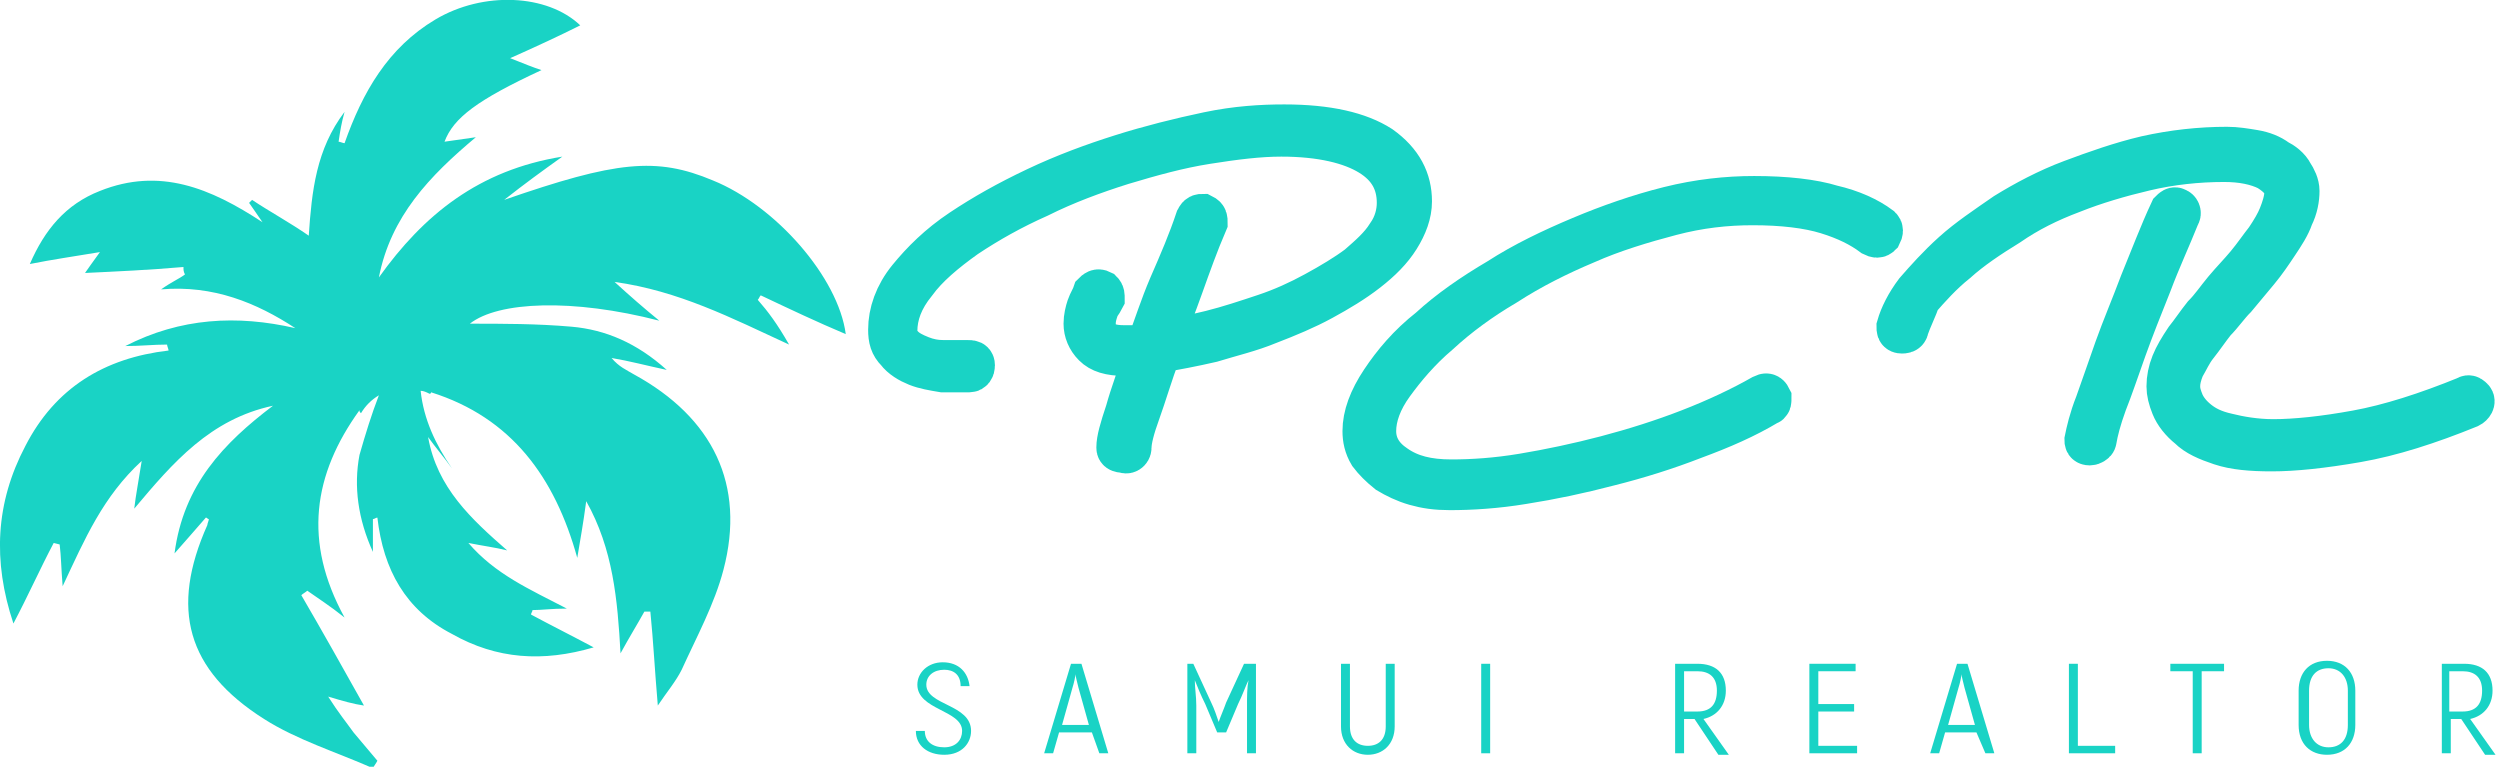
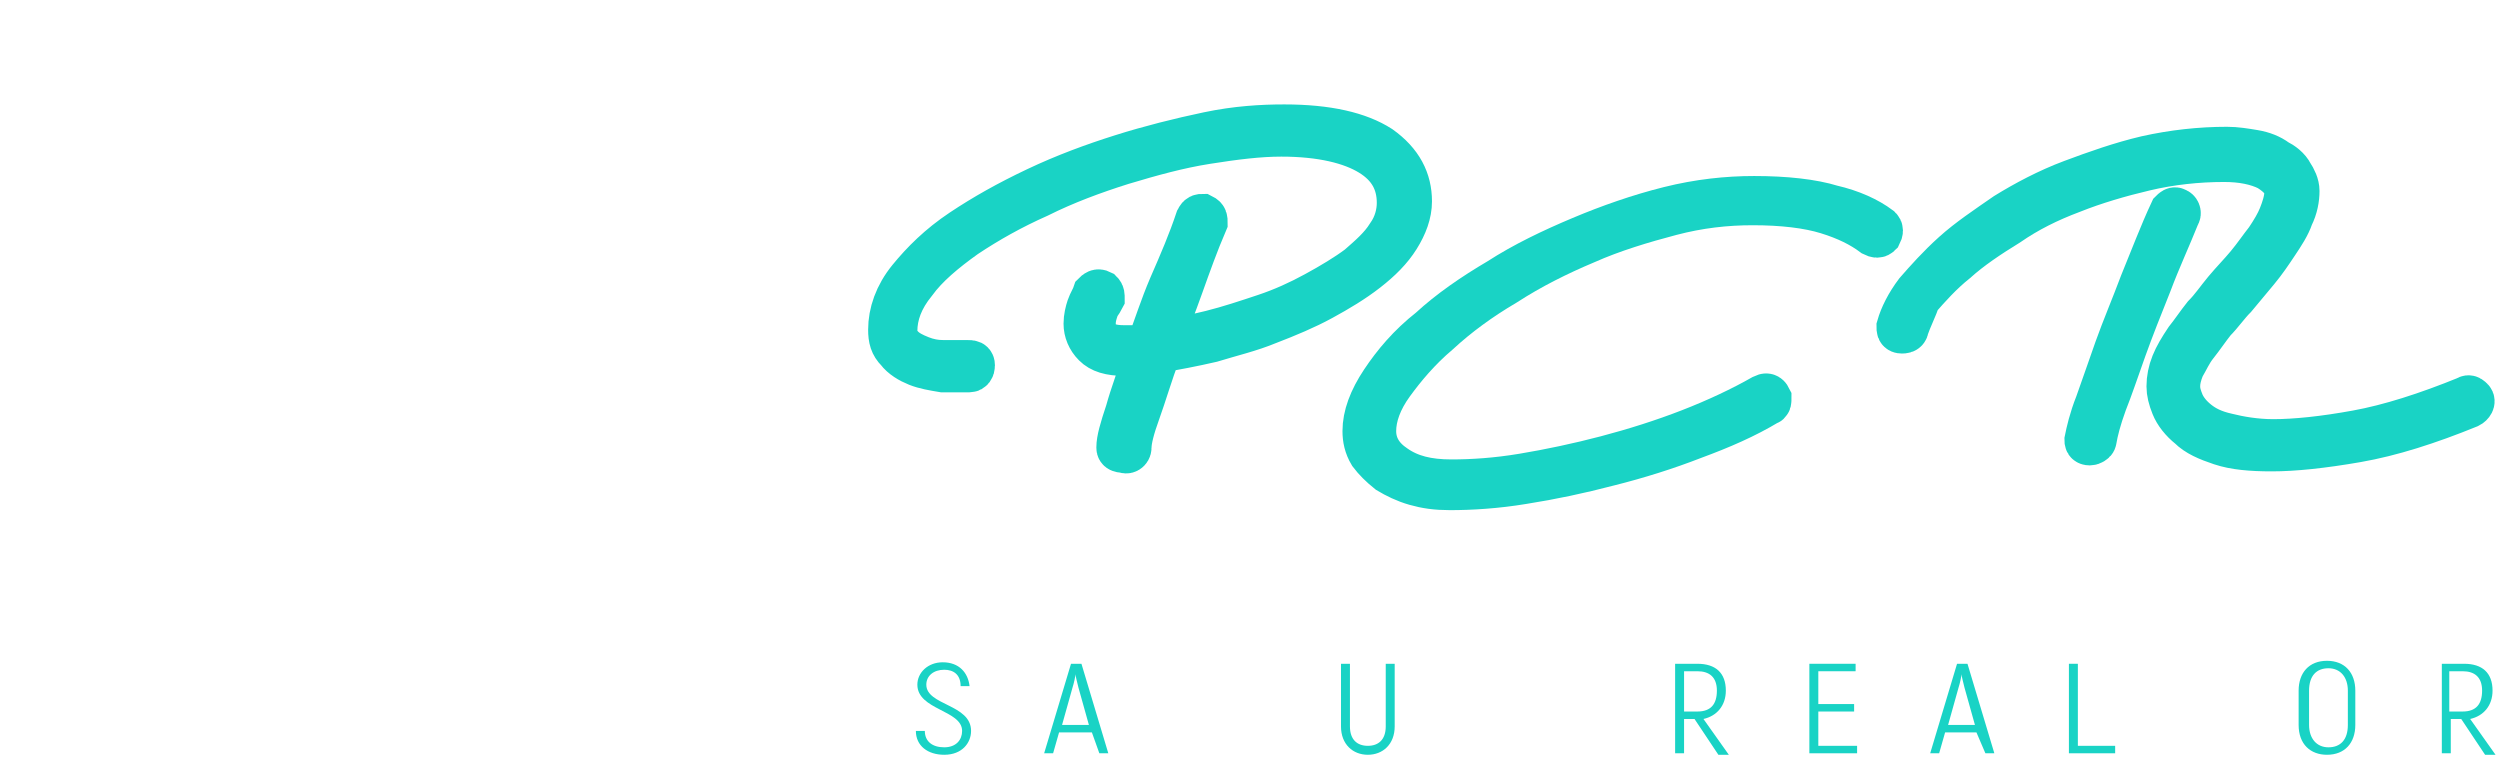
<svg xmlns="http://www.w3.org/2000/svg" version="1.1" id="svg2_copy" x="0px" y="0px" viewBox="0 0 167.6 51.4" style="enable-background:new 0 0 167.6 51.4;" xml:space="preserve">
  <style type="text/css"> .st0{fill:#19D3C5;} .st1{fill:#19D3C5;stroke:#19D3C5;stroke-width:3;stroke-miterlimit:10;} </style>
  <title>SVGLogoWhite</title>
  <g>
    <g>
      <path class="st0" d="M61.4,49H62c0,0.7,0.5,1.1,1.3,1.1c0.8,0,1.2-0.5,1.2-1.1c0-1.4-3-1.4-3-3.1c0-0.8,0.7-1.5,1.7-1.5 c1.1,0,1.7,0.7,1.8,1.6h-0.6c0-0.8-0.5-1.1-1.1-1.1c-0.7,0-1.2,0.4-1.2,1c0,1.4,3,1.3,3,3.1c0,0.8-0.6,1.6-1.8,1.6 C62.2,50.6,61.4,50,61.4,49z" />
      <path class="st0" d="M73.2,49.1H71l-0.4,1.4H70l1.8-6h0.7l1.8,6h-0.6L73.2,49.1z M73,48.6l-0.7-2.5c-0.1-0.4-0.2-0.8-0.2-0.9h0 c0,0.1-0.1,0.6-0.2,0.9l-0.7,2.5H73z" />
-       <path class="st0" d="M84.2,44.5v6h-0.6v-3.2c0-0.6,0-1.2,0.1-1.7l0,0c-0.2,0.4-0.4,1-0.7,1.6l-0.8,1.9h-0.6l-0.8-1.9 c-0.3-0.6-0.5-1.1-0.7-1.6l0,0c0,0.5,0.1,1.1,0.1,1.7v3.2h-0.6v-6H80l1.2,2.6c0.2,0.4,0.4,1,0.5,1.3h0c0.1-0.3,0.4-1,0.5-1.3 l1.2-2.6H84.2z" />
      <path class="st0" d="M89.9,48.7v-4.2h0.6v4.2c0,0.9,0.5,1.3,1.2,1.3s1.2-0.4,1.2-1.3v-4.2h0.6v4.2c0,1.2-0.8,1.9-1.8,1.9 C90.7,50.6,89.9,49.9,89.9,48.7z" />
-       <path class="st0" d="M99.9,44.5v6h-0.6v-6H99.9z" />
      <path class="st0" d="M113.6,48.2h-0.7v2.3h-0.6v-6h1.5c1.2,0,1.9,0.6,1.9,1.8c0,1-0.6,1.7-1.5,1.9l1.7,2.4h-0.7L113.6,48.2z M112.9,47.7h0.9c0.9,0,1.3-0.5,1.3-1.4c0-0.9-0.5-1.3-1.3-1.3h-0.9V47.7z" />
      <path class="st0" d="M124.5,50v0.5h-3.2v-6h3.1V45h-2.5v2.2h2.4v0.5h-2.4V50H124.5z" />
      <path class="st0" d="M132.5,49.1h-2.1l-0.4,1.4h-0.6l1.8-6h0.7l1.8,6h-0.6L132.5,49.1z M132.4,48.6l-0.7-2.5 c-0.1-0.4-0.2-0.8-0.2-0.9h0c0,0.1-0.1,0.6-0.2,0.9l-0.7,2.5H132.4z" />
      <path class="st0" d="M141.8,50v0.5h-3.1v-6h0.6V50H141.8z" />
-       <path class="st0" d="M149.1,45h-1.5v5.5H147V45h-1.5v-0.5h3.6V45z" />
      <path class="st0" d="M154.1,48.6v-2.3c0-1.2,0.7-2,1.9-2c1.2,0,1.9,0.8,1.9,2v2.3c0,1.2-0.7,2-1.9,2 C154.9,50.6,154.1,49.9,154.1,48.6z M157.4,48.6v-2.3c0-0.9-0.5-1.5-1.3-1.5s-1.3,0.5-1.3,1.5v2.3c0,0.9,0.5,1.5,1.3,1.5 S157.4,49.6,157.4,48.6z" />
      <path class="st0" d="M165,48.2h-0.7v2.3h-0.6v-6h1.5c1.2,0,1.9,0.6,1.9,1.8c0,1-0.6,1.7-1.5,1.9l1.7,2.4h-0.7L165,48.2z M164.2,47.7h0.9c0.9,0,1.3-0.5,1.3-1.4c0-0.9-0.5-1.3-1.3-1.3h-0.9V47.7z" />
    </g>
    <g>
      <g>
        <path class="st1" d="M126,15.3c0.1,0.1,0.1,0.2,0,0.4c-0.1,0.1-0.2,0.1-0.4,0c-0.8-0.6-1.8-1.1-3.1-1.5c-1.3-0.4-3-0.6-5-0.6 c-1.8,0-3.6,0.2-5.5,0.7c-1.9,0.5-3.9,1.1-5.7,1.9c-1.9,0.8-3.7,1.7-5.4,2.8c-1.7,1-3.2,2.1-4.5,3.3c-1.3,1.1-2.3,2.3-3.1,3.4 c-0.8,1.1-1.2,2.2-1.2,3.2c0,1,0.5,1.8,1.4,2.4c1,0.7,2.2,1,3.8,1c1.4,0,3-0.1,4.8-0.4c1.8-0.3,3.7-0.7,5.6-1.2s3.8-1.1,5.6-1.8 c1.8-0.7,3.5-1.5,4.9-2.3c0.2-0.1,0.3-0.1,0.4,0.1c0,0.2,0,0.3-0.1,0.3c-1.5,0.9-3.1,1.6-5,2.3c-1.8,0.7-3.7,1.3-5.7,1.8 c-1.9,0.5-3.8,0.9-5.7,1.2c-1.8,0.3-3.5,0.4-4.9,0.4c-0.9,0-1.6-0.1-2.3-0.3c-0.7-0.2-1.3-0.5-1.8-0.8c-0.5-0.4-0.9-0.8-1.2-1.2 c-0.3-0.5-0.4-1-0.4-1.5c0-1,0.4-2.1,1.2-3.3c0.8-1.2,1.8-2.4,3.2-3.5c1.3-1.2,2.9-2.3,4.6-3.3c1.7-1.1,3.6-2,5.5-2.8 c1.9-0.8,3.9-1.5,5.9-2c2-0.5,3.9-0.7,5.7-0.7c2.1,0,3.9,0.2,5.2,0.6C124.1,14.2,125.2,14.7,126,15.3z" />
      </g>
      <g>
        <path class="st1" d="M80.3,14.7c0.1-0.2,0.2-0.2,0.3-0.2c0.2,0.1,0.2,0.2,0.2,0.4c-0.6,1.4-1.1,2.8-1.6,4.2 c-0.5,1.4-1,2.7-1.5,3.9c1.1-0.1,2.2-0.4,3.5-0.7c1.2-0.3,2.4-0.7,3.6-1.1c1.2-0.4,2.3-0.9,3.4-1.5c1.1-0.6,2.1-1.2,2.9-1.8 c0.8-0.7,1.5-1.3,2-2.1c0.5-0.7,0.7-1.5,0.7-2.2c0-1.4-0.6-2.5-1.9-3.3c-1.3-0.8-3.3-1.3-6-1.3c-1.5,0-3.1,0.2-5,0.5 c-1.9,0.3-3.7,0.8-5.7,1.4c-1.9,0.6-3.8,1.3-5.6,2.2c-1.8,0.8-3.4,1.7-4.9,2.7c-1.4,1-2.6,2-3.4,3.1c-0.9,1.1-1.3,2.2-1.3,3.3 c0,0.5,0.2,0.8,0.5,1.1c0.3,0.3,0.7,0.5,1.2,0.7c0.5,0.2,1,0.3,1.6,0.3c0.6,0,1.1,0,1.6,0c0.2,0,0.3,0,0.3,0.2 c0,0.2-0.1,0.3-0.2,0.3c-0.6,0-1.2,0-1.8,0c-0.6-0.1-1.2-0.2-1.7-0.4c-0.5-0.2-1-0.5-1.3-0.9c-0.4-0.4-0.5-0.8-0.5-1.4 c0-1.1,0.4-2.3,1.3-3.4c0.9-1.1,2-2.2,3.5-3.2c1.5-1,3.1-1.9,5-2.8c1.9-0.9,3.8-1.6,5.7-2.2c1.9-0.6,3.9-1.1,5.8-1.5 c1.9-0.4,3.6-0.5,5.1-0.5c2.9,0,5,0.5,6.4,1.4c1.4,1,2,2.2,2,3.6c0,0.8-0.3,1.6-0.8,2.4c-0.5,0.8-1.2,1.5-2.1,2.2 c-0.9,0.7-1.9,1.3-3,1.9c-1.1,0.6-2.3,1.1-3.6,1.6c-1.2,0.5-2.5,0.8-3.8,1.2c-1.3,0.3-2.4,0.5-3.5,0.7c-0.6,1.6-1,3-1.4,4.1 c-0.4,1.1-0.6,1.9-0.6,2.4c0,0.2-0.2,0.3-0.3,0.2C75,30.2,75,30.1,75,30c0-0.5,0.2-1.2,0.6-2.4c0.3-1.1,0.8-2.4,1.3-4 c-0.3,0-0.5,0.1-0.8,0.1s-0.5,0-0.7,0c-1,0-1.6-0.2-2-0.6c-0.4-0.4-0.6-0.9-0.6-1.4c0-0.4,0.1-0.8,0.2-1.1 c0.1-0.3,0.3-0.6,0.4-0.9c0.1-0.1,0.2-0.2,0.4-0.1c0.1,0.1,0.1,0.2,0.1,0.4c-0.1,0.2-0.3,0.4-0.4,0.7c-0.1,0.3-0.2,0.6-0.2,1 c0,0.4,0.1,0.8,0.4,1.1c0.3,0.3,0.8,0.5,1.6,0.5c0.3,0,0.5,0,0.8,0c0.3,0,0.6,0,0.9-0.1c0.5-1.3,0.9-2.6,1.5-4 C79.2,17.6,79.8,16.2,80.3,14.7z" />
      </g>
      <g>
        <path class="st1" d="M127.8,22c0,0.2-0.2,0.2-0.3,0.2c-0.2,0-0.2-0.1-0.2-0.3c0.2-0.7,0.6-1.5,1.2-2.3c0.7-0.8,1.5-1.7,2.5-2.6 c1-0.9,2.2-1.7,3.5-2.6c1.3-0.8,2.8-1.6,4.4-2.2c1.6-0.6,3.3-1.2,5-1.6c1.8-0.4,3.6-0.6,5.4-0.6c0.6,0,1.2,0.1,1.8,0.2 c0.6,0.1,1.1,0.3,1.5,0.6c0.4,0.2,0.8,0.5,1,0.9c0.2,0.3,0.4,0.7,0.4,1.1c0,0.5-0.1,1.1-0.4,1.7c-0.2,0.6-0.6,1.2-1,1.8 c-0.4,0.6-0.8,1.2-1.3,1.8c-0.5,0.6-1,1.2-1.5,1.8c-0.5,0.5-0.9,1.1-1.4,1.6c-0.4,0.5-0.8,1.1-1.2,1.6c-0.4,0.5-0.6,1-0.9,1.5 c-0.2,0.5-0.3,0.9-0.3,1.3c0,0.4,0.1,0.7,0.3,1.2c0.2,0.4,0.5,0.8,1,1.2c0.5,0.4,1.1,0.7,2,0.9c0.8,0.2,1.9,0.4,3.1,0.4 c1.5,0,3.4-0.2,5.6-0.6c2.2-0.4,4.7-1.2,7.4-2.3c0.1-0.1,0.2,0,0.3,0.1c0.1,0.1,0,0.3-0.2,0.4c-2.7,1.1-5.2,1.9-7.5,2.3 c-2.3,0.4-4.2,0.6-5.7,0.6c-1.4,0-2.5-0.1-3.4-0.4c-0.9-0.3-1.6-0.6-2.1-1.1c-0.5-0.4-0.9-0.9-1.1-1.4c-0.2-0.5-0.3-0.9-0.3-1.3 c0-0.5,0.1-1,0.3-1.5c0.2-0.5,0.5-1,0.9-1.6c0.4-0.5,0.8-1.1,1.2-1.6c0.5-0.5,0.9-1.1,1.4-1.7s1-1.1,1.5-1.7 c0.5-0.6,0.9-1.2,1.3-1.7c0.4-0.6,0.7-1.1,0.9-1.6c0.2-0.5,0.4-1.1,0.4-1.6c0-0.6-0.4-1.1-1.2-1.6c-0.8-0.4-1.8-0.6-3-0.6 c-1.8,0-3.6,0.2-5.3,0.6c-1.7,0.4-3.4,0.9-4.9,1.5c-1.6,0.6-3,1.3-4.3,2.2c-1.3,0.8-2.5,1.6-3.5,2.5c-1,0.8-1.8,1.7-2.5,2.5 C128.4,20.6,128,21.4,127.8,22z M145.6,14.2c0.1-0.1,0.2-0.2,0.3-0.1c0.1,0,0.2,0.2,0.1,0.3c-0.6,1.5-1.3,3-1.9,4.6 c-0.6,1.5-1.2,3-1.7,4.4c-0.5,1.4-0.9,2.6-1.3,3.6c-0.4,1.1-0.6,1.9-0.7,2.5c0,0.1-0.2,0.2-0.3,0.2c-0.2,0-0.2-0.1-0.2-0.2 c0.1-0.5,0.3-1.4,0.7-2.4c0.4-1.1,0.8-2.3,1.3-3.7c0.5-1.4,1.1-2.8,1.7-4.4C144.3,17.3,144.9,15.7,145.6,14.2z" />
      </g>
    </g>
-     <path class="st0" d="M50.8,20.1c0.1-0.1,0.1-0.2,0.2-0.3c1.9,0.9,3.8,1.8,5.7,2.6c-0.5-3.8-4.7-8.6-8.9-10.3 c-3.8-1.6-6.5-1.3-14,1.3c1.4-1.1,2.5-1.9,3.9-2.9c-5.6,0.9-9.3,3.9-12.3,8.1c0.8-4.1,3.4-6.8,6.5-9.4c-0.7,0.1-1.4,0.2-2.1,0.3 c0.6-1.6,2.2-2.8,6.5-4.8c-0.6-0.2-1.1-0.4-2.1-0.8c1.8-0.8,3.3-1.5,4.7-2.2c-2.2-2.1-6.5-2.3-9.7-0.4c-3.2,1.9-4.9,4.9-6.1,8.3 c-0.1,0-0.3-0.1-0.4-0.1c0.1-0.7,0.2-1.3,0.4-2c-1.9,2.5-2.2,5.3-2.4,8.3c-1.3-0.9-2.6-1.6-3.8-2.4c-0.1,0.1-0.1,0.1-0.2,0.2 c0.2,0.3,0.5,0.7,0.9,1.3c-3.5-2.3-6.9-3.7-10.9-2.1C4.4,13.7,3,15.4,2,17.7c1.5-0.3,2.9-0.5,4.7-0.8c-0.5,0.7-0.8,1.1-1,1.4 c2.1-0.1,4.3-0.2,6.6-0.4c0,0.2,0,0.3,0.1,0.5c-0.4,0.3-0.9,0.5-1.6,1c3.5-0.3,6.4,0.9,9,2.6c-3.9-0.9-7.7-0.7-11.4,1.2 c1,0,1.9-0.1,2.8-0.1c0,0.1,0.1,0.3,0.1,0.4C7,24,3.7,26,1.7,29.9c-2,3.8-2.2,7.7-0.8,11.9c1-1.9,1.8-3.7,2.7-5.4l0.4,0.1 c0.1,0.8,0.1,1.6,0.2,2.8c1.5-3.2,2.7-6,5.3-8.4c-0.2,1.3-0.4,2.3-0.5,3.2c2.6-3.1,5.1-6,9.3-6.9c-3.3,2.5-6,5.3-6.6,9.9 c0.8-0.9,1.4-1.6,2.1-2.4c0.1,0,0.1,0.1,0.2,0.1c0,0.1-0.1,0.3-0.1,0.4c-2.5,5.6-1.4,9.7,3.8,13c2.2,1.4,4.8,2.2,7.3,3.3 c0.1-0.2,0.2-0.3,0.3-0.5c-0.5-0.6-1.1-1.3-1.6-1.9c-0.5-0.7-1-1.3-1.7-2.4c1,0.3,1.7,0.5,2.4,0.6c-1.4-2.5-2.8-5-4.2-7.4 c0.1-0.1,0.3-0.2,0.4-0.3c0.7,0.5,1.5,1,2.5,1.8c-2.8-5.1-2.1-9.6,1-13.9c0,0.1,0,0.1,0.1,0.2c0.3-0.5,0.7-0.9,1.2-1.2 c-0.5,1.3-0.9,2.6-1.3,4C23.7,32.6,24,34.8,25,37c0-0.8,0-1.5,0-2.2c0.1,0,0.2-0.1,0.3-0.1c0.4,3.5,1.9,6.2,5,7.8 c3,1.7,6.1,1.9,9.5,0.9c-1.5-0.8-2.9-1.5-4.2-2.2c0-0.1,0.1-0.2,0.1-0.3c0.6,0,1.3-0.1,2.3-0.1c-2.5-1.3-4.8-2.3-6.6-4.4 c1,0.2,1.8,0.3,2.6,0.5c-2.4-2.1-4.7-4.2-5.3-7.6c0.5,0.7,1.1,1.4,1.6,2.1c-1.1-1.6-1.9-3.3-2.1-5.2c0.2,0,0.4,0.1,0.6,0.2 c0,0,0.1,0,0.1-0.1c5.4,1.7,8.3,5.7,9.8,11.1c0.2-1.2,0.4-2.3,0.6-3.8c1.8,3.2,2.1,6.6,2.3,10.2c0.6-1.1,1.1-1.9,1.6-2.8 c0.1,0,0.2,0,0.4,0c0.2,2,0.3,4,0.5,6.3c0.6-0.9,1.2-1.6,1.6-2.4c1-2.2,2.2-4.4,2.8-6.7c1.5-5.7-0.7-10.2-6-13.1 c-0.5-0.3-1-0.5-1.5-1.1c1.2,0.2,2.3,0.5,3.7,0.8c-2-1.8-4.1-2.7-6.4-2.9c-2.3-0.2-4.6-0.2-6.8-0.2c1.9-1.5,6.9-1.7,12.7-0.2 c-1.1-0.9-1.9-1.6-3-2.6c4.3,0.6,7.8,2.4,11.7,4.2C52.1,21.7,51.5,20.9,50.8,20.1z" />
  </g>
</svg>